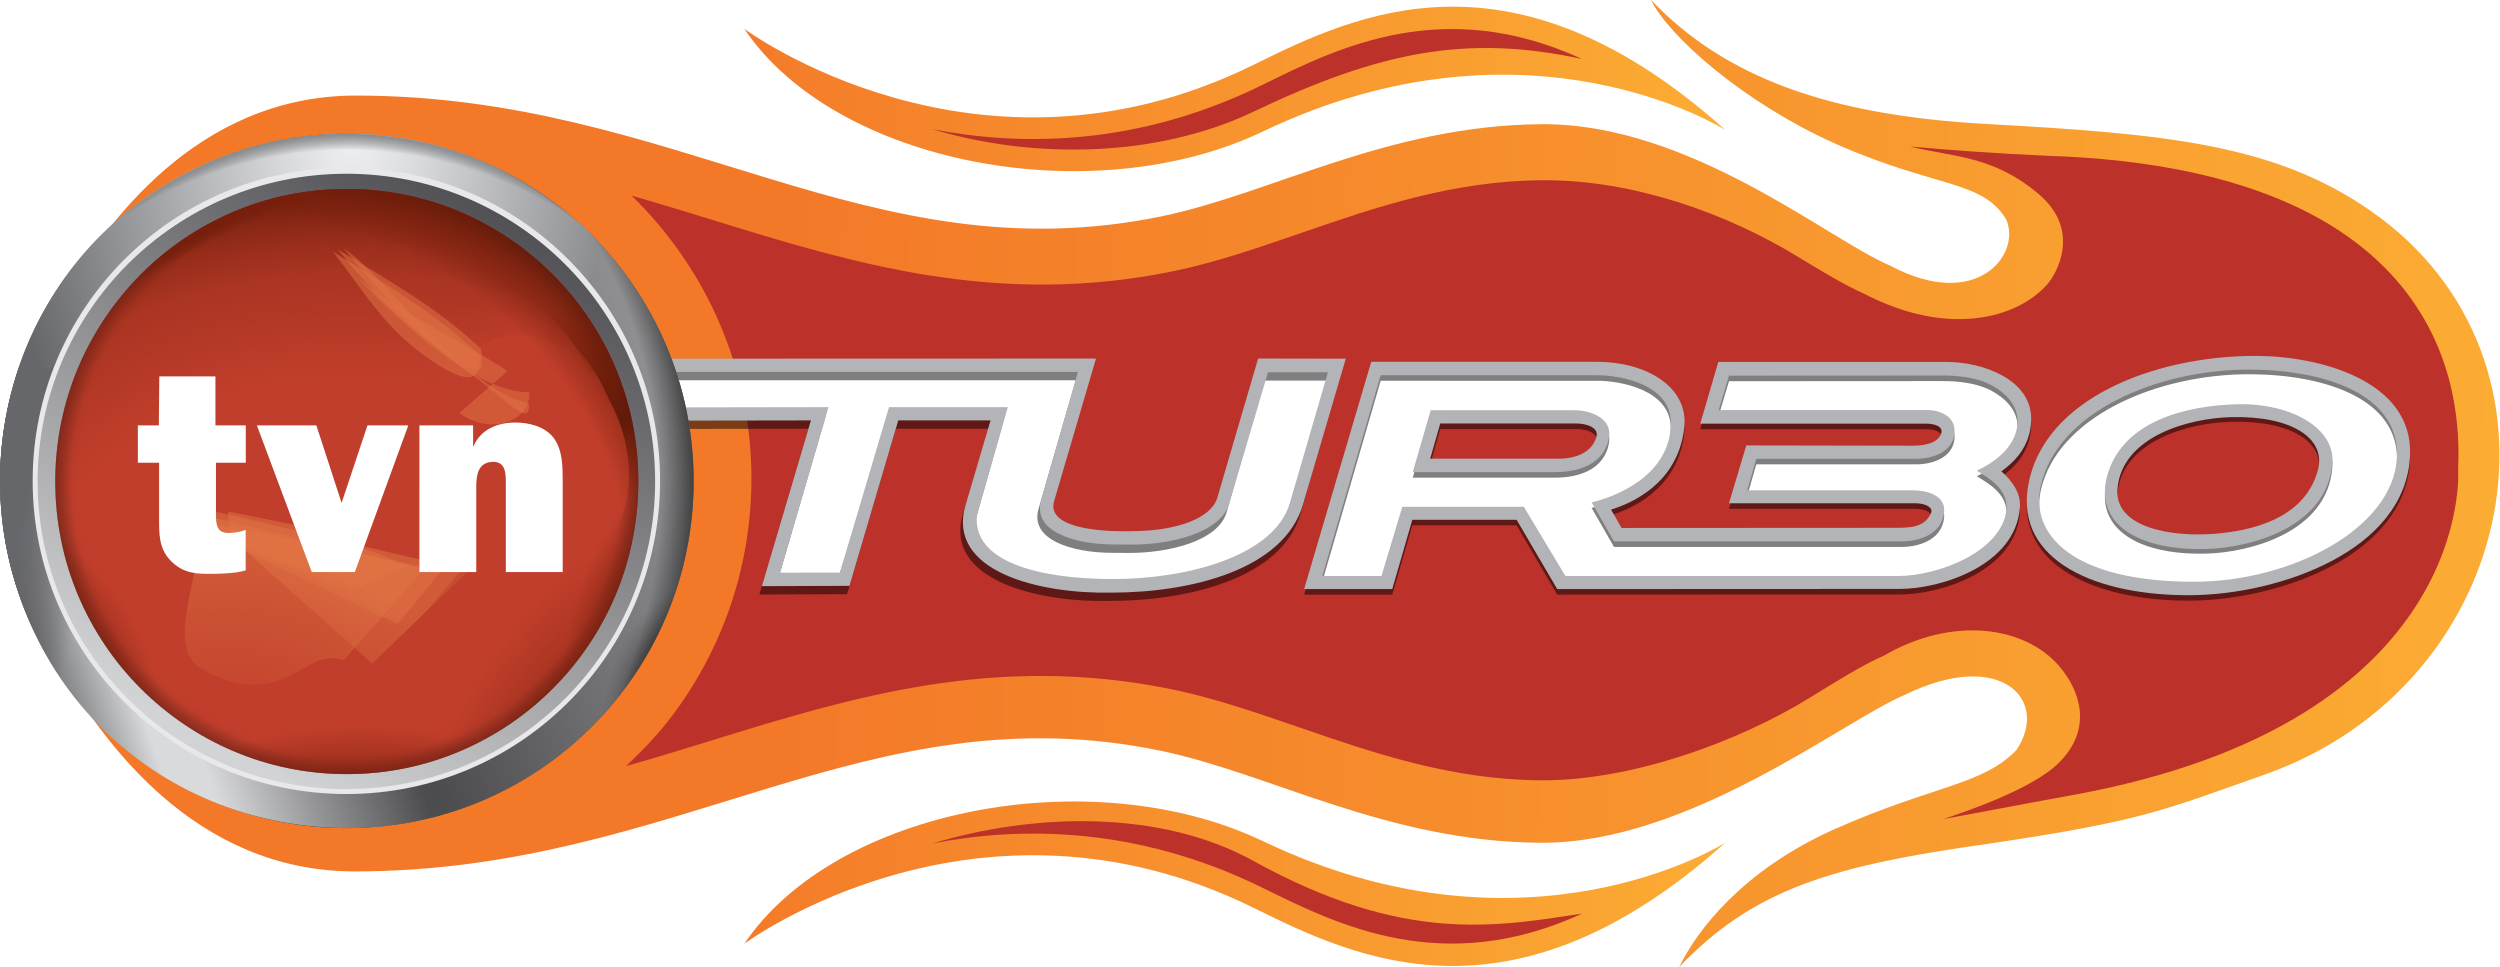
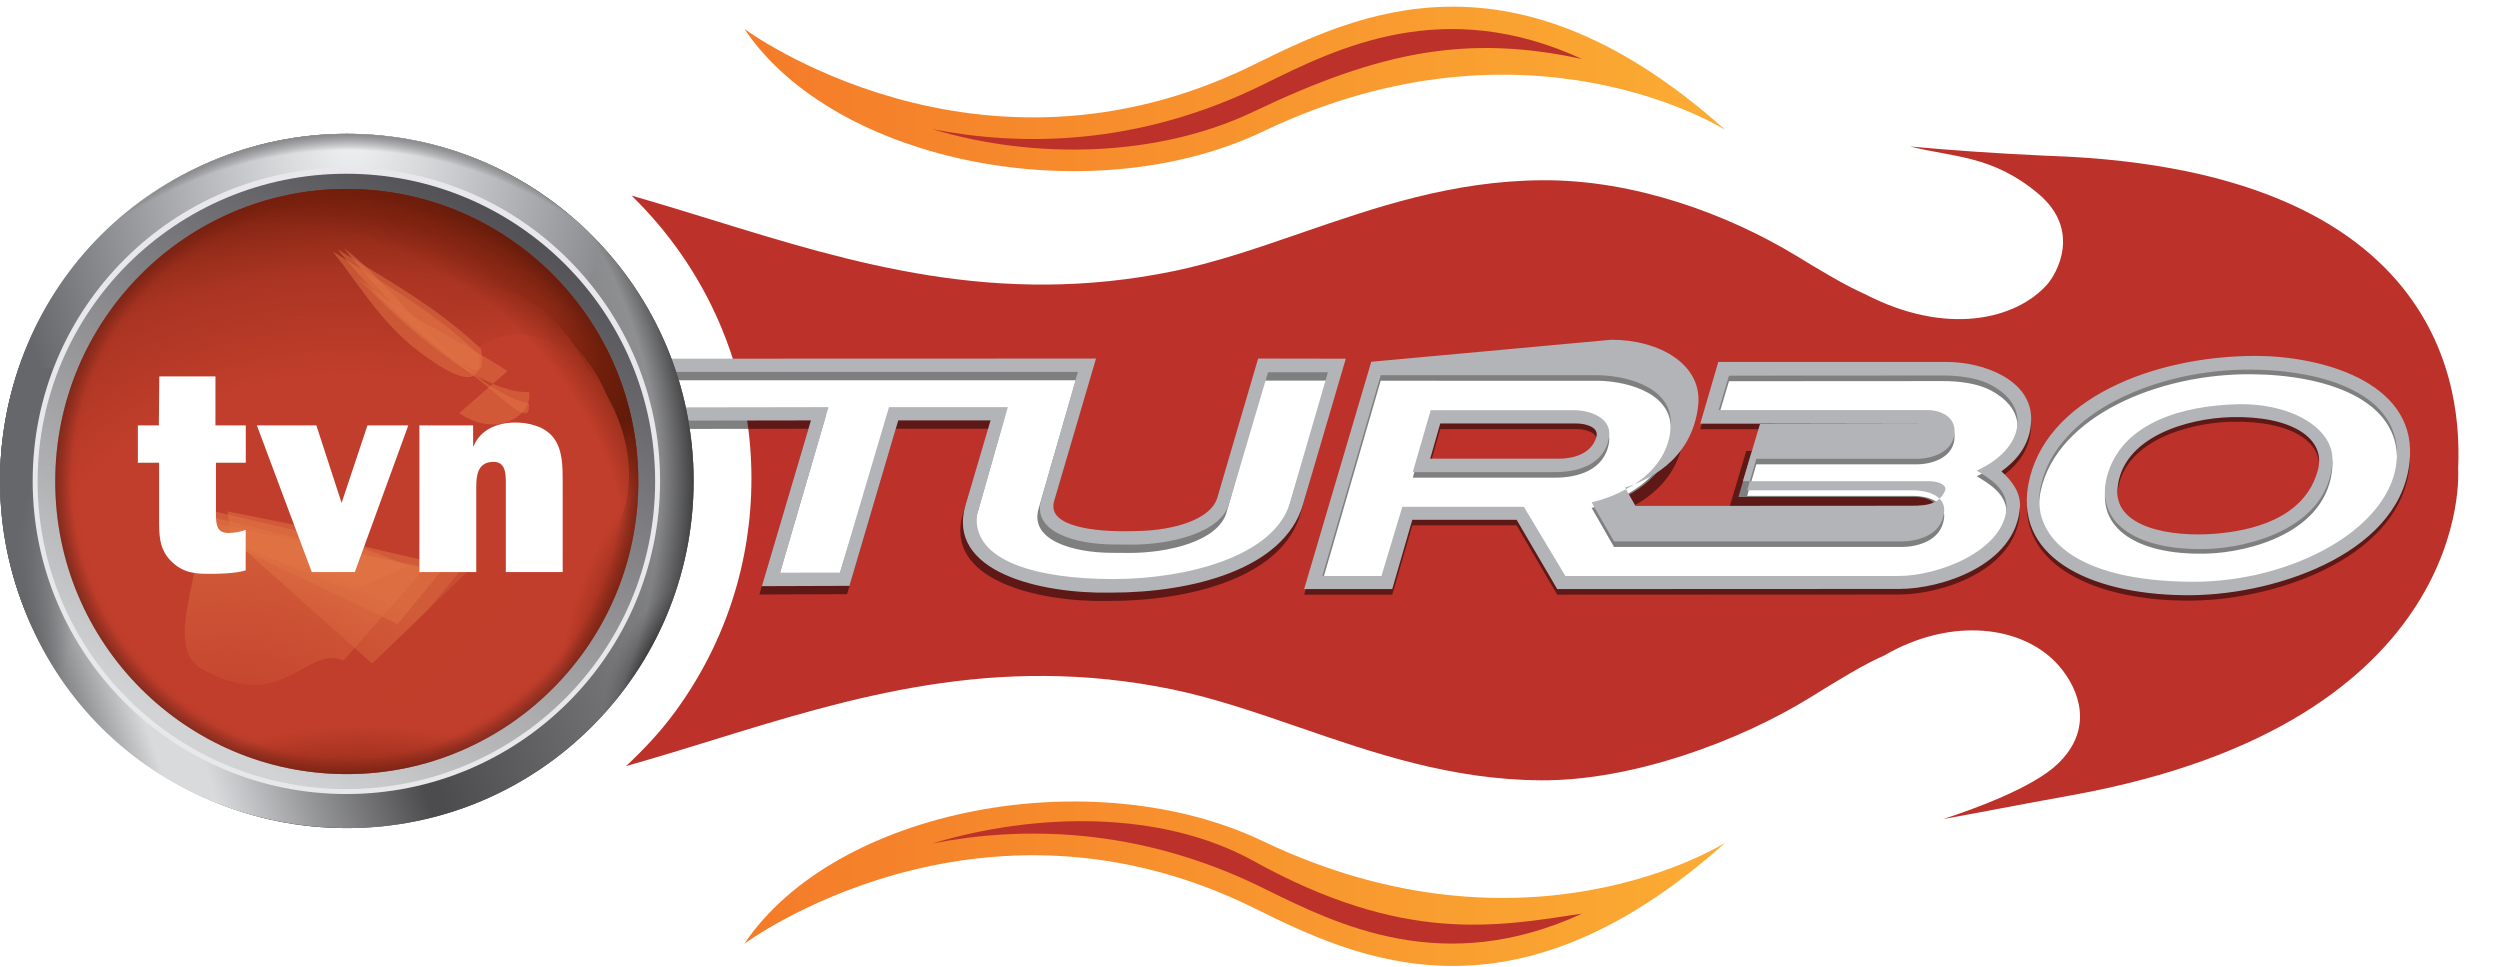
<svg xmlns="http://www.w3.org/2000/svg" xmlns:ns1="http://sodipodi.sourceforge.net/DTD/sodipodi-0.dtd" xmlns:ns2="http://www.inkscape.org/namespaces/inkscape" xmlns:xlink="http://www.w3.org/1999/xlink" version="1.0" width="1062.527" height="411.084" id="svg2" ns1:docname="TVN_Turbo_(2003) fix.svg" xml:space="preserve" ns2:version="1.3.2 (091e20e, 2023-11-25, custom)">
  <ns1:namedview id="namedview1" pagecolor="#ffffff" bordercolor="#000000" borderopacity="0.25" ns2:showpageshadow="2" ns2:pageopacity="0.0" ns2:pagecheckerboard="0" ns2:deskcolor="#d1d1d1" ns2:zoom="0.67380554" ns2:cx="310.92057" ns2:cy="250.07215" ns2:window-width="1440" ns2:window-height="837" ns2:window-x="-8" ns2:window-y="-8" ns2:window-maximized="1" ns2:current-layer="layer2" showgrid="false">
    <ns2:grid id="grid6" units="px" originx="0" originy="0" spacingx="1" spacingy="1" empcolor="#0099e5" empopacity="0.302" color="#0099e5" opacity="0.149" empspacing="5" dotted="false" gridanglex="30" gridanglez="30" visible="false" />
  </ns1:namedview>
  <defs id="defs4">
    <linearGradient id="linearGradient75" ns2:collect="always">
      <stop style="stop-color:#f47b29;stop-opacity:1;" offset="0" id="stop75" />
      <stop style="stop-color:#fbac33;stop-opacity:1;" offset="1" id="stop76" />
    </linearGradient>
    <linearGradient id="linearGradient73" ns2:collect="always">
      <stop style="stop-color:#f37828;stop-opacity:1;" offset="0" id="stop73" />
      <stop style="stop-color:#fbac33;stop-opacity:1;" offset="1" id="stop74" />
    </linearGradient>
    <linearGradient id="linearGradient70" ns2:collect="always">
      <stop style="stop-color:#c03e2b;stop-opacity:1;" offset="0" id="stop70" />
      <stop style="stop-color:#c03e2b;stop-opacity:0;" offset="1" id="stop71" />
    </linearGradient>
    <linearGradient id="linearGradient54" ns2:collect="always">
      <stop style="stop-color:#741f0b;stop-opacity:0;" offset="0.73" id="stop54" />
      <stop style="stop-color:#741f0b;stop-opacity:0.459;" offset="0.81" id="stop56" />
      <stop style="stop-color:#5d1908;stop-opacity:0.647;" offset="0.909" id="stop72" />
      <stop style="stop-color:#330e05;stop-opacity:1;" offset="0.969" id="stop55" />
    </linearGradient>
    <linearGradient id="linearGradient50" ns2:collect="always">
      <stop style="stop-color:#771f0c;stop-opacity:1;" offset="0.648" id="stop49" />
      <stop style="stop-color:#771f0c;stop-opacity:0.251;" offset="0.827" id="stop51" />
      <stop style="stop-color:#771f0c;stop-opacity:0;" offset="1" id="stop50" />
    </linearGradient>
    <linearGradient id="linearGradient46" ns2:collect="always">
      <stop style="stop-color:#771f0c;stop-opacity:0;" offset="0.972" id="stop45" />
      <stop style="stop-color:#771f0c;stop-opacity:1;" offset="1" id="stop46" />
    </linearGradient>
    <linearGradient id="linearGradient43" ns2:collect="always">
      <stop style="stop-color:#771f0c;stop-opacity:1;" offset="0.638" id="stop42" />
      <stop style="stop-color:#771f0c;stop-opacity:0;" offset="1" id="stop43" />
    </linearGradient>
    <linearGradient id="linearGradient40" ns2:collect="always">
      <stop style="stop-color:#771f0c;stop-opacity:0.724" offset="0.791" id="stop40" />
      <stop style="stop-color:#771f0c;stop-opacity:0;" offset="1" id="stop41" />
    </linearGradient>
    <linearGradient id="linearGradient36" ns2:collect="always">
      <stop style="stop-color:#c03e2b;stop-opacity:1;" offset="0.542" id="stop37" />
      <stop style="stop-color:#c03e2b;stop-opacity:0;" offset="1" id="stop38" />
    </linearGradient>
    <linearGradient id="linearGradient15" ns2:collect="always">
      <stop style="stop-color:#75200c;stop-opacity:0;" offset="0" id="stop16" />
      <stop style="stop-color:#531709;stop-opacity:1;" offset="0.335" id="stop18" />
      <stop style="stop-color:#701f0b;stop-opacity:0.969;" offset="0.604" id="stop36" />
      <stop style="stop-color:#75200c;stop-opacity:0;" offset="1" id="stop17" />
    </linearGradient>
    <linearGradient id="linearGradient13" ns2:collect="always">
      <stop style="stop-color:#751e0d;stop-opacity:0;" offset="0.568" id="stop13" />
      <stop style="stop-color:#751e0d;stop-opacity:0.29;" offset="0.797" id="stop47" />
      <stop style="stop-color:#751e0d;stop-opacity:0.498;" offset="0.866" id="stop15" />
      <stop style="stop-color:#751e0d;stop-opacity:0.753;" offset="0.931" id="stop48" />
      <stop style="stop-color:#751e0d;stop-opacity:1;" offset="1" id="stop14" />
    </linearGradient>
    <linearGradient id="linearGradient12" ns2:collect="always">
      <stop style="stop-color:#000000;stop-opacity:0;" offset="0.918" id="stop11" />
      <stop style="stop-color:#000000;stop-opacity:1;" offset="1" id="stop12" />
    </linearGradient>
    <linearGradient id="linearGradient8" ns2:collect="always">
      <stop style="stop-color:#000000;stop-opacity:1;" offset="0.584" id="stop9" />
      <stop style="stop-color:#4c4c4e;stop-opacity:0;" offset="1" id="stop10" />
    </linearGradient>
    <linearGradient id="linearGradient6" ns2:collect="always">
      <stop style="stop-color:#4c4c4e;stop-opacity:0;" offset="0.969" id="stop7" />
      <stop style="stop-color:#7e7e82;stop-opacity:1;" offset="1" id="stop8" />
    </linearGradient>
    <linearGradient id="linearGradient4" ns2:collect="always">
      <stop style="stop-color:#020202;stop-opacity:0.045;" offset="0.892" id="stop4" />
      <stop style="stop-color:#020202;stop-opacity:0.088;" offset="0.911" id="stop6" />
      <stop style="stop-color:#020202;stop-opacity:1" offset="0.983" id="stop5" />
    </linearGradient>
    <linearGradient id="linearGradient34" ns2:collect="always">
      <stop style="stop-color:#504f54;stop-opacity:1;" offset="0" id="stop34" />
      <stop style="stop-color:#d2d3d4;stop-opacity:1;" offset="1" id="stop35" />
    </linearGradient>
    <linearGradient id="linearGradient33" ns2:collect="always">
      <stop style="stop-color:#f2f3f5;stop-opacity:1;" offset="0" id="stop31" />
      <stop style="stop-color:#d9dadc;stop-opacity:1;" offset="0.163" id="stop32" />
      <stop style="stop-color:#66676b;stop-opacity:1;" offset="0.814" id="stop33" />
    </linearGradient>
    <linearGradient id="linearGradient28" ns2:collect="always">
      <stop style="stop-color:#4c4c4e;stop-opacity:1;" offset="0" id="stop28" />
      <stop style="stop-color:#d9dadc;stop-opacity:1;" offset="0.922" id="stop30" />
      <stop style="stop-color:#d9dadc;stop-opacity:1;" offset="1" id="stop29" />
    </linearGradient>
    <linearGradient id="linearGradient25" ns2:collect="always">
      <stop style="stop-color:#66676b;stop-opacity:1" offset="0" id="stop26" />
      <stop style="stop-color:#4c4c4e;stop-opacity:0;" offset="1" id="stop27" />
    </linearGradient>
    <linearGradient id="linearGradient19" ns2:collect="always">
      <stop style="stop-color:#4c4c4e;stop-opacity:1;" offset="0" id="stop19" />
      <stop style="stop-color:#4c4c4e;stop-opacity:1;" offset="0.042" id="stop21" />
      <stop style="stop-color:#929395;stop-opacity:1;" offset="0.186" id="stop25" />
      <stop style="stop-color:#d9dadc;stop-opacity:1;" offset="0.328" id="stop23" />
      <stop style="stop-color:#d9dadc;stop-opacity:1;" offset="0.44" id="stop22" />
      <stop style="stop-color:#d9dadc;stop-opacity:0.498;" offset="0.69" id="stop24" />
      <stop style="stop-color:#d9dadc;stop-opacity:0;" offset="0.971" id="stop20" />
    </linearGradient>
    <linearGradient ns2:collect="always" xlink:href="#linearGradient19" id="linearGradient20" x1="3.934" y1="232.303" x2="154.391" y2="179.937" gradientUnits="userSpaceOnUse" />
    <linearGradient ns2:collect="always" xlink:href="#linearGradient25" id="linearGradient27" x1="46.582" y1="249.205" x2="80.453" y2="258.804" gradientUnits="userSpaceOnUse" />
    <linearGradient ns2:collect="always" xlink:href="#linearGradient28" id="linearGradient29" x1="153.009" y1="173.161" x2="463.008" y2="64.63" gradientUnits="userSpaceOnUse" />
    <radialGradient ns2:collect="always" xlink:href="#linearGradient33" id="radialGradient33" cx="193.893" cy="76.58" fx="193.893" fy="76.58" r="147.384" gradientTransform="matrix(1.252,-0.012,0.019,1.892,-58.764,-54.643)" gradientUnits="userSpaceOnUse" />
    <linearGradient ns2:collect="always" xlink:href="#linearGradient34" id="linearGradient35" x1="261.883" y1="130.188" x2="137.726" y2="357.257" gradientUnits="userSpaceOnUse" />
    <radialGradient ns2:collect="always" xlink:href="#linearGradient4" id="radialGradient5" cx="183.287" cy="240.057" fx="183.287" fy="240.057" r="123.916" gradientTransform="matrix(1.036,-0.006,0.006,1.045,-8.02,-9.811)" gradientUnits="userSpaceOnUse" />
    <radialGradient ns2:collect="always" xlink:href="#linearGradient6" id="radialGradient8" cx="180.772" cy="285.484" fx="180.772" fy="285.484" r="147.384" gradientTransform="matrix(1.46,0.002,-0.003,1.817,-79.837,-160.356)" gradientUnits="userSpaceOnUse" />
    <radialGradient ns2:collect="always" xlink:href="#linearGradient8" id="radialGradient10" cx="386.403" cy="385.482" fx="386.403" fy="385.482" r="147.384" gradientTransform="matrix(0.253,0.048,-0.07,0.369,259.204,176.424)" gradientUnits="userSpaceOnUse" />
    <radialGradient ns2:collect="always" xlink:href="#linearGradient12" id="radialGradient11" gradientUnits="userSpaceOnUse" gradientTransform="matrix(1.467,-0.125,0.131,1.535,-177.301,28.294)" cx="186.898" cy="155.017" fx="186.898" fy="155.017" r="147.384" />
    <radialGradient ns2:collect="always" xlink:href="#linearGradient13" id="radialGradient14" cx="196.18" cy="286.845" fx="196.18" fy="286.845" r="123.916" gradientTransform="matrix(1.928,0.015,-0.011,1.488,-190.55,-130.806)" gradientUnits="userSpaceOnUse" />
    <linearGradient ns2:collect="always" xlink:href="#linearGradient15" id="linearGradient17" x1="308.28" y1="243.715" x2="267.834" y2="167.02" gradientUnits="userSpaceOnUse" />
    <filter ns2:collect="always" style="color-interpolation-filters:sRGB" id="filter17" x="-0.075" y="-0.052" width="1.15" height="1.105">
      <feGaussianBlur ns2:collect="always" stdDeviation="1.878" id="feGaussianBlur17" />
    </filter>
    <linearGradient ns2:collect="always" xlink:href="#linearGradient36" id="linearGradient38" x1="169.014" y1="347.146" x2="170.605" y2="263.848" gradientUnits="userSpaceOnUse" />
    <linearGradient ns2:collect="always" xlink:href="#linearGradient36" id="linearGradient39" gradientUnits="userSpaceOnUse" x1="169.014" y1="347.146" x2="170.605" y2="263.848" />
    <radialGradient ns2:collect="always" xlink:href="#linearGradient40" id="radialGradient41" cx="365.215" cy="405.796" fx="365.215" fy="405.796" r="123.916" gradientTransform="matrix(0.788,-0.012,0.016,1.04,76.231,-76.049)" gradientUnits="userSpaceOnUse" />
    <radialGradient ns2:collect="always" xlink:href="#linearGradient50" id="radialGradient42" gradientUnits="userSpaceOnUse" gradientTransform="matrix(0.754,0.229,-0.451,1.489,296.613,-381.263)" cx="297.377" cy="506.082" fx="297.377" fy="506.082" r="123.916" />
    <radialGradient ns2:collect="always" xlink:href="#linearGradient43" id="radialGradient43" gradientUnits="userSpaceOnUse" gradientTransform="matrix(1.165,0.008,-0.006,0.807,-19.531,31.62)" cx="183.538" cy="509.528" fx="183.538" fy="509.528" r="123.916" />
    <radialGradient ns2:collect="always" xlink:href="#linearGradient43" id="radialGradient44" gradientUnits="userSpaceOnUse" gradientTransform="matrix(0.608,0.655,-0.591,0.549,247.888,110.445)" cx="4.393" cy="420.12" fx="4.393" fy="420.12" r="123.916" />
    <radialGradient ns2:collect="always" xlink:href="#linearGradient46" id="radialGradient45" gradientUnits="userSpaceOnUse" gradientTransform="matrix(0.635,1.296,-2.083,1.02,509.067,10.135)" cx="83.24" cy="166.907" fx="83.24" fy="166.907" r="123.916" />
    <filter ns2:collect="always" style="color-interpolation-filters:sRGB" id="filter51" x="-0.519" y="-0.515" width="2.039" height="2.03">
      <feGaussianBlur ns2:collect="always" stdDeviation="7.722" id="feGaussianBlur51" />
    </filter>
    <radialGradient ns2:collect="always" xlink:href="#linearGradient54" id="radialGradient55" cx="180.512" cy="253.222" fx="180.512" fy="253.222" r="123.916" gradientTransform="matrix(1.151,1.012,-0.831,0.945,177.533,-166.295)" gradientUnits="userSpaceOnUse" />
    <filter ns2:collect="always" style="color-interpolation-filters:sRGB" id="filter56" x="-0.336" y="-0.757" width="1.672" height="2.514">
      <feGaussianBlur ns2:collect="always" stdDeviation="11.733" id="feGaussianBlur56" />
    </filter>
    <filter ns2:collect="always" style="color-interpolation-filters:sRGB" id="filter60" x="-0.115" y="-0.273" width="1.231" height="1.545">
      <feGaussianBlur ns2:collect="always" stdDeviation="2.693" id="feGaussianBlur60" />
    </filter>
    <filter ns2:collect="always" style="color-interpolation-filters:sRGB" id="filter67" x="-0.167" y="-0.176" width="1.335" height="1.353">
      <feGaussianBlur ns2:collect="always" stdDeviation="5.707" id="feGaussianBlur67" />
    </filter>
    <radialGradient ns2:collect="always" xlink:href="#linearGradient70" id="radialGradient72" cx="142.378" cy="358.563" fx="142.378" fy="358.563" r="69.023" gradientTransform="matrix(1.546,0.063,-0.047,1.14,-68.948,-67.473)" gradientUnits="userSpaceOnUse" />
    <linearGradient ns2:collect="always" xlink:href="#linearGradient73" id="linearGradient74" x1="1289.728" y1="367.632" x2="1477.248" y2="369.755" gradientUnits="userSpaceOnUse" />
    <linearGradient ns2:collect="always" xlink:href="#linearGradient75" id="linearGradient76" x1="1288.586" y1="370.059" x2="1394.041" y2="370.059" gradientUnits="userSpaceOnUse" />
  </defs>
  <g ns2:groupmode="layer" id="layer2" ns2:label="Layer 1" style="display:inline" transform="translate(-35.898,-35.403)">
    <g id="g73" style="display:inline" transform="matrix(3.954,0,0,3.954,-4742.83,-1221.122)">
-       <path style="display:inline;fill:url(#linearGradient74);fill-opacity:1;fill-rule:nonzero;stroke:none" d="m 1463.371,340.426 c -10.32,-7.163 -22.046,-8.254 -41.268,-9.314 -16.846,-0.933 -28.087,-4.951 -36.062,-13.338 1.86,3.866 9.932,11.041 19.852,15.471 10.732,4.757 15.756,3.86 18.331,8.126 1.654,3.769 -3.157,9.92 -12.447,4.981 -6.672,-2.818 -21.561,-15.319 -37.462,-15.216 -16.483,0.109 -28.996,7.429 -40.843,9.896 -31.584,6.52 -52.048,-12.974 -86.638,-12.974 -17.452,0 -27.003,14.435 -30.742,20.3 3.448,-3.418 6.678,-6.308 10.259,-8.52 5.811,-4.024 12.865,-6.387 20.482,-6.387 19.943,0 36.147,16.168 36.147,36.105 0,7.92 -2.557,15.234 -6.878,21.185 l -0.151,0.224 c -6.575,8.914 -17.149,14.701 -29.081,14.701 -5.145,0 -10.041,-1.085 -14.471,-3.03 -6.345,-2.2 -11.144,-6.217 -16.453,-11.477 3.739,5.86 13.295,20.294 30.742,20.294 34.59,0 55.054,-19.495 86.638,-12.974 11.847,2.466 24.361,9.787 40.843,9.896 15.901,0.103 32.481,-13.077 39.147,-15.895 10.405,-5.096 15.628,0.612 11.992,5.945 -3.678,3.781 -8.823,3.745 -19.555,8.496 -9.92,4.43 -14.816,10.95 -16.677,14.816 7.981,-8.387 16.459,-10.908 33.166,-13.247 16.519,-2.46 18.489,-3.454 29.808,-7.46 27.487,-9.738 34.317,-44.643 11.32,-60.605 z" id="path75" />
      <path id="path72" style="display:inline;fill:url(#linearGradient76);fill-opacity:1;fill-rule:nonzero;stroke:none" d="m 1394.04,408.359 c 0,0 -21.143,13.483 -49.709,-0.158 -18.276,-8.726 -45.916,-3.575 -55.745,11.029 0,0 25.009,-18.549 54.769,-3.848 11.108,5.49 27.784,13.465 50.685,-7.023 z m 6e-4,-76.599 c 0,0 -21.143,-13.483 -49.709,0.158 -18.276,8.726 -45.916,3.575 -55.745,-11.029 0,0 25.009,18.549 54.769,3.848 11.108,-5.49 27.784,-13.465 50.685,7.023 z" />
      <path id="path73" style="display:inline;fill:#bc312a;fill-opacity:1;fill-rule:nonzero;stroke:none" d="m 1428.628,334.531 c -5.187,-0.236 -10.314,-0.588 -14.738,-1 4.678,1.176 8.854,0.933 13.792,5.084 4.678,3.933 1.951,8.611 0.945,9.75 -3.315,3.727 -10.768,5.617 -19.622,1.018 -2.115,-0.933 -4.545,-2.406 -7.345,-4.103 -7.332,-4.454 -17.373,-8.187 -27.3,-8.12 -9.671,0.061 -17.961,2.921 -25.985,5.69 -4.66,1.606 -9.066,3.127 -13.604,4.072 -19.058,3.933 -34.584,-0.861 -49.594,-5.49 -2.872,-0.885 -5.763,-1.776 -8.714,-2.624 7.938,7.72 12.889,18.489 12.889,30.402 0,9.017 -2.8,17.634 -8.09,24.93 l -0.188,0.255 c -1.545,2.103 -3.327,3.981 -5.205,5.739 3.103,-0.879 6.151,-1.812 9.162,-2.745 15.01,-4.636 30.536,-9.423 49.582,-5.496 4.557,0.951 8.956,2.472 13.623,4.078 8.017,2.763 16.313,5.63 25.979,5.69 9.835,0.061 21.319,-4.199 28.918,-8.89 3.236,-2 5.805,-3.581 7.993,-4.533 7.205,-4.187 14.986,-3.248 18.786,1.139 2.163,2.503 3.805,6.757 -0.182,10.55 -2.66,2.527 -8.884,4.793 -12.265,5.896 4.405,-0.788 7.587,-1.436 13.762,-2.551 43.528,-7.86 41.577,-35.02 41.577,-35.02 0.158,-5.115 1.333,-32.232 -44.176,-33.723 z m -84.228,78.737 v 0 c -13.647,-6.745 -26.276,-6.636 -35.602,-4.818 11.023,-3.315 24.561,-3.63 34.517,1.879 16.143,8.932 26.045,7.066 35.323,5.66 -14.871,6.836 -26.16,1.273 -34.238,-2.721 z m 6e-4,-86.417 v 0 c -13.647,6.745 -26.276,6.636 -35.602,4.818 11.023,3.315 24.245,3.024 34.517,-1.879 13.713,-6.551 23.058,-8.308 35.323,-5.66 -14.871,-6.836 -26.16,-1.273 -34.238,2.721 z" />
    </g>
    <g id="g11">
      <path id="path80" style="display:inline;fill:#ffffff;fill-opacity:1;fill-rule:nonzero;stroke:none;stroke-width:8.001;stroke-dasharray:none" d="m 881.322,235.746 c 7.79,-4.709 12.124,-9.719 14.052,-16.357 1.678,-5.736 0.576,-11.623 -3.281,-16.056 -5.861,-6.763 -16.733,-10.896 -29.908,-10.896 h -93.557 l -6.012,20.49 h 91.954 c 6.588,0 10.22,3.382 8.968,7.64 -1.202,4.133 -6.187,7.089 -12.575,7.089 h -70.662 l -5.561,18.987 h 75.096 c 6.939,0 10.571,3.382 9.318,7.665 -1.403,4.709 -7.239,8.241 -13.651,8.241 H 722.918 l -6.788,-11.948 c 16.557,-4.859 27.152,-14.278 31.085,-27.679 5.285,-17.985 -8.291,-30.484 -34.642,-30.484 h -92.004 l -26.602,90.576 h 31.311 l 8.617,-29.307 h 47.868 l 17.208,29.307 h 13 v 0.025 h 126.643 c 27.052,0 47.092,-11.347 51.676,-26.977 2.48,-8.391 -0.426,-14.854 -8.968,-20.314 M 697.744,233.216 h -57.837 l 5.961,-20.314 h 57.687 c 9.944,0 14.528,3.832 12.85,9.569 -1.854,6.337 -9.043,10.746 -18.661,10.746 z m 328.184,37.575 c -16.733,9.143 -38.675,14.729 -61.269,14.729 -22.794,0 -41.431,-5.586 -52.778,-14.729 -10.545,-8.391 -13.927,-19.889 -9.994,-33.29 3.908,-13.251 13.977,-24.598 29.658,-33.139 16.983,-9.293 38.675,-14.729 61.269,-14.729 22.418,0 40.954,5.436 52.452,14.729 10.645,8.542 14.077,19.889 10.194,33.139 -3.958,13.401 -14.077,24.898 -29.532,33.29 m -39.076,-60.843 c -27.403,0 -48.169,11.347 -52.928,27.554 -4.86,16.507 8.942,27.704 36.696,27.704 27.403,0 47.793,-11.197 52.628,-27.704 4.709,-16.056 -9.343,-27.554 -36.396,-27.554 z m -414.226,-18.831 -16.707,56.86 c -2.881,9.869 -17.885,16.056 -42.082,16.056 -24.197,0 -35.369,-6.187 -32.488,-16.056 L 498.056,191.118 H 319.967 l 3.532,20.465 h 60.476 l -20.59,70.111 h 31.311 l 20.59,-70.111 h 45.449 L 449.212,250.784 c -5.736,19.588 15.906,33.716 58.789,33.716 42.708,0 72.666,-14.127 78.403,-33.716 l 17.534,-59.666 z" />
      <path id="path9" style="display:inline;opacity:0.5;fill:#000000;fill-opacity:1;fill-rule:evenodd;stroke-width:0;stroke-miterlimit:1.5;paint-order:stroke fill markers" d="m 306.431,197.029 2.099,15.085 78.381,-0.131 -20.522,70.35 25.439,-0.038 21.907,-70.311 h 49.323 l -12.987,45.912 c -2.048,19.721 26.089,27.136 57.718,27.154 31.762,0.018 68.666,-9.882 75.427,-32.401 l 16.66,-55.488 -26.891,-1e-5 -15.741,55.882 c -3.553,12.612 -25.39,17.469 -41.781,17.363 l -7.41,-0.048 c -16.192,-0.104 -34.829,-5.384 -30.696,-18.89 l 15.741,-54.439 z m -0.525,-5.641 -6.428,26.367 80.051,-0.131 -20.878,70.442 37.243,-0.131 20.726,-70.311 39.485,1e-5 -10.888,35.943 c -8.592,28.362 31.782,37.813 61.654,37.255 34.516,0.036 74.167,-9.803 81.862,-37.386 l 17.309,-62.047 -36.205,-0.066 -17.671,59.233 c -2.634,8.83 -17.568,13.824 -34.387,14.104 l -3.431,0.057 c -13.905,0.231 -34.836,-1.932 -31.483,-12.724 l 17.539,-60.665 z m 316.801,5.846 -24.799,85.323 h 25.121 l 8.855,-29.909 h 51.684 l 17.643,29.909 h 141.6 c 16.766,0 43.844,-10.392 45.804,-27.99 0.997,-8.956 -7.714,-13.796 -12.582,-16.769 7.125,-3.247 16.708,-9.876 17.327,-20.12 0.483,-7.988 -5.708,-13.363 -11.192,-16.269 -8.194,-4.342 -19.478,-4.043 -21.585,-4.041 l -89.847,0.054 -4.367,14.626 89.239,-1e-5 c 2.814,0 12.164,1.637 10.888,10.494 -1.047,7.268 -9.082,10.221 -16.266,10.221 l -67.885,1e-5 -3.87,13.391 h 70.836 c 5.897,0.091 13.578,2.282 12.855,9.248 -1.078,10.391 -12.261,12.392 -17.709,12.462 l -122.586,10e-6 -9.51,-16.594 c 8.94,-2.026 33.565,-10.851 33.654,-33.72 0.065,-16.66 -21.84,-20.314 -31.188,-20.314 z m -4.012,-5.713 -28.527,96.611 h 37.451 l 8.527,-29.449 44.338,1e-5 17.25,29.449 145.576,-0.066 c 17.296,-0.008 49.215,-9.863 51.076,-34.631 0.467,-6.218 -3.273,-11.196 -7.856,-15.325 4.843,-3.615 12.523,-10.16 12.642,-22.192 0.166,-16.679 -20.203,-24.333 -36.027,-24.333 h -96.952 l -7.658,26.236 h 95.96 c 3.623,0 7.148,1.158 6.513,3.82 -0.839,3.515 -5.094,5.573 -12.431,5.559 l -70.496,-0.131 -7.346,24.596 h 79.231 c 4.386,0 7.579,1.864 6.69,4.001 -2.841,6.827 -9.896,6.424 -17.184,6.428 l -114.387,0.066 -4.46,-7.805 c 8.064,-2.511 28.39,-10.708 31.098,-34.759 2.003,-17.798 -16.779,-28.052 -36.882,-28.056 z m 29.323,26.234 -4.263,14.954 h 54.898 c 5.701,0 13.71,-1.952 15.741,-9.314 1.127,-4.085 -4.527,-5.641 -8.461,-5.641 z m -4.067,-5.641 -7.608,26.301 h 60.604 c 9.59,0 21.026,-3.198 22.825,-15.02 1.241,-8.155 -8.378,-11.281 -14.692,-11.281 z m 253.96,31.47 c 6.551,-36.806 53.705,-55.008 96.809,-54.95 26.97,0.036 67.079,10.528 65.458,42.633 -2.034,40.284 -55.563,58.947 -92.467,59.401 -40.373,0.496 -75.549,-14.78 -69.8,-47.084 z m 5.346,0.281 c 7.033,-31.555 49.861,-49.635 89.188,-49.405 31.75,0.185 63.494,10.594 62.169,37.44 -1.468,29.742 -44.467,52.842 -86.686,52.724 -51.22,-0.143 -69.302,-19.979 -64.671,-40.759 z m 28.737,-6.008 c 7.042,-21.105 31.839,-28.069 54.705,-28.674 22.843,-0.604 41.46,10.173 40.498,24.579 -1.876,28.107 -35.613,36.465 -53.502,36.934 -31.094,0.815 -48.623,-12.095 -41.701,-32.839 z m 3.853,7.28 c 1.841,-22.131 29.937,-30.021 48.324,-30.476 26.1,-0.646 40.376,9.228 36.87,22.441 -5.658,21.327 -29.458,25.953 -43.667,27.113 -18.832,1.536 -42.894,-2.65 -41.527,-19.077 z" ns1:nodetypes="ccccccccssccsssccccccccccscsccssscccccccccsscsssccssscccscccssccccccccscssccsssccsssccsscccssscccssscssssssssssssssssssss" />
-       <path id="path8" style="display:inline;opacity:1;fill:#b2b4b7;fill-opacity:1;fill-rule:evenodd;stroke-width:0;stroke-miterlimit:1.5;paint-order:stroke fill markers" d="m 306.431,193.487 2.099,15.085 79.494,-0.131 -20.586,70.35 25.439,-0.038 20.857,-70.311 h 50.503 l -13.118,45.912 c -2.048,19.721 26.089,27.136 57.718,27.154 31.762,0.018 68.731,-9.824 75.296,-32.401 l 16.135,-55.488 -25.448,-1e-5 -16.528,55.882 c -3.716,12.565 -25.39,17.469 -41.781,17.363 l -7.41,-0.048 C 492.909,266.711 474.512,261.503 478.406,247.926 l 15.61,-54.439 z m -0.525,-5.641 -6.428,26.367 81.068,-0.131 -20.857,70.442 37.255,-0.131 20.726,-70.311 39.222,1e-5 -10.625,35.943 c -8.401,28.419 31.782,37.813 61.654,37.255 34.516,0.036 73.659,-9.911 81.73,-37.386 l 18.227,-62.047 -37.255,-0.066 -17.408,59.233 c -2.598,8.841 -17.568,13.824 -34.387,14.104 l -3.431,0.057 c -13.905,0.231 -34.665,-1.88 -31.483,-12.724 l 17.802,-60.665 z m 316.801,7.027 -24.799,85.323 h 25.121 l 8.855,-29.384 h 51.684 l 17.643,29.384 h 141.6 c 16.766,0 43.844,-10.392 45.804,-27.99 0.997,-8.956 -7.714,-13.796 -12.582,-16.769 7.125,-3.247 16.708,-9.876 17.327,-20.12 0.483,-7.988 -5.708,-13.363 -11.192,-16.269 -8.194,-4.342 -19.478,-4.043 -21.585,-4.041 l -89.847,0.054 -4.367,14.626 89.239,-10e-6 c 2.814,0 12.164,1.637 10.888,10.494 -1.047,7.268 -9.082,10.221 -16.266,10.221 l -67.885,1e-5 -3.87,13.391 h 70.836 c 5.897,0.091 13.578,2.282 12.855,9.248 -1.078,10.391 -12.261,12.392 -17.709,12.462 l -122.586,10e-6 -9.51,-16.594 c 8.94,-2.026 33.565,-10.851 33.654,-33.72 0.065,-16.66 -21.84,-20.314 -31.188,-20.314 z m -4.012,-5.713 -28.527,96.611 h 37.451 l 8.527,-29.449 44.338,1e-5 17.25,29.449 145.576,-0.066 c 17.296,-0.008 49.215,-9.863 51.076,-34.631 0.467,-6.218 -3.273,-11.196 -7.856,-15.325 4.843,-3.615 12.523,-10.16 12.642,-22.192 0.166,-16.679 -20.203,-24.333 -36.027,-24.333 h -96.952 l -7.658,26.236 h 95.96 c 3.623,0 7.148,1.158 6.513,3.82 -0.839,3.515 -5.094,5.573 -12.431,5.559 l -70.496,-0.131 -7.346,24.596 h 79.231 c 4.386,0 7.579,1.864 6.69,4.001 -2.841,6.827 -9.896,6.424 -17.184,6.428 l -114.387,0.066 -4.46,-7.805 c 8.064,-2.511 28.39,-10.708 31.098,-34.759 2.003,-17.798 -16.779,-28.052 -36.882,-28.056 z m 29.323,26.234 -4.263,14.954 h 54.898 c 5.701,0 13.71,-1.952 15.741,-9.314 1.127,-4.085 -4.527,-5.641 -8.461,-5.641 z m -4.067,-5.641 -7.608,26.301 h 60.604 c 9.59,0 21.026,-3.198 22.825,-15.02 1.241,-8.155 -8.378,-11.281 -14.692,-11.281 z m 253.96,31.863 c 6.551,-36.806 53.705,-55.008 96.809,-54.95 26.97,0.036 67.079,10.528 65.458,42.633 -2.034,40.284 -55.563,58.608 -92.467,59.062 -40.373,0.496 -75.549,-14.441 -69.8,-46.744 z m 5.346,0.281 c 7.033,-31.555 49.861,-49.635 89.188,-49.405 31.75,0.185 63.494,10.594 62.169,37.44 -1.468,29.742 -44.467,52.842 -86.686,52.724 -51.22,-0.143 -69.302,-19.979 -64.671,-40.759 z m 28.737,-6.008 c 7.042,-21.105 31.839,-28.069 54.705,-28.674 22.843,-0.604 41.46,10.173 40.498,24.579 -1.876,28.107 -35.613,36.465 -53.502,36.934 -31.094,0.815 -48.623,-12.095 -41.701,-32.839 z m 3.853,7.28 c 1.841,-22.131 29.937,-30.021 48.324,-30.476 26.1,-0.646 40.376,9.228 36.87,22.441 -5.658,21.327 -29.458,25.953 -43.667,27.113 -18.832,1.536 -42.894,-2.65 -41.527,-19.077 z" ns1:nodetypes="ccccccccssccsssscccccccccscsccssssccccccccsscsssccssscccscccssccccccccscssccsssccsssccsscccssscccssscssssssssssssssssssss" />
+       <path id="path8" style="display:inline;opacity:1;fill:#b2b4b7;fill-opacity:1;fill-rule:evenodd;stroke-width:0;stroke-miterlimit:1.5;paint-order:stroke fill markers" d="m 306.431,193.487 2.099,15.085 79.494,-0.131 -20.586,70.35 25.439,-0.038 20.857,-70.311 h 50.503 l -13.118,45.912 c -2.048,19.721 26.089,27.136 57.718,27.154 31.762,0.018 68.731,-9.824 75.296,-32.401 l 16.135,-55.488 -25.448,-1e-5 -16.528,55.882 c -3.716,12.565 -25.39,17.469 -41.781,17.363 l -7.41,-0.048 C 492.909,266.711 474.512,261.503 478.406,247.926 l 15.61,-54.439 z m -0.525,-5.641 -6.428,26.367 81.068,-0.131 -20.857,70.442 37.255,-0.131 20.726,-70.311 39.222,1e-5 -10.625,35.943 c -8.401,28.419 31.782,37.813 61.654,37.255 34.516,0.036 73.659,-9.911 81.73,-37.386 l 18.227,-62.047 -37.255,-0.066 -17.408,59.233 c -2.598,8.841 -17.568,13.824 -34.387,14.104 l -3.431,0.057 c -13.905,0.231 -34.665,-1.88 -31.483,-12.724 l 17.802,-60.665 z m 316.801,7.027 -24.799,85.323 h 25.121 l 8.855,-29.384 h 51.684 l 17.643,29.384 h 141.6 c 16.766,0 43.844,-10.392 45.804,-27.99 0.997,-8.956 -7.714,-13.796 -12.582,-16.769 7.125,-3.247 16.708,-9.876 17.327,-20.12 0.483,-7.988 -5.708,-13.363 -11.192,-16.269 -8.194,-4.342 -19.478,-4.043 -21.585,-4.041 l -89.847,0.054 -4.367,14.626 89.239,-10e-6 c 2.814,0 12.164,1.637 10.888,10.494 -1.047,7.268 -9.082,10.221 -16.266,10.221 l -67.885,1e-5 -3.87,13.391 h 70.836 c 5.897,0.091 13.578,2.282 12.855,9.248 -1.078,10.391 -12.261,12.392 -17.709,12.462 l -122.586,10e-6 -9.51,-16.594 c 8.94,-2.026 33.565,-10.851 33.654,-33.72 0.065,-16.66 -21.84,-20.314 -31.188,-20.314 z m -4.012,-5.713 -28.527,96.611 h 37.451 l 8.527,-29.449 44.338,1e-5 17.25,29.449 145.576,-0.066 c 17.296,-0.008 49.215,-9.863 51.076,-34.631 0.467,-6.218 -3.273,-11.196 -7.856,-15.325 4.843,-3.615 12.523,-10.16 12.642,-22.192 0.166,-16.679 -20.203,-24.333 -36.027,-24.333 h -96.952 l -7.658,26.236 h 95.96 l -70.496,-0.131 -7.346,24.596 h 79.231 c 4.386,0 7.579,1.864 6.69,4.001 -2.841,6.827 -9.896,6.424 -17.184,6.428 l -114.387,0.066 -4.46,-7.805 c 8.064,-2.511 28.39,-10.708 31.098,-34.759 2.003,-17.798 -16.779,-28.052 -36.882,-28.056 z m 29.323,26.234 -4.263,14.954 h 54.898 c 5.701,0 13.71,-1.952 15.741,-9.314 1.127,-4.085 -4.527,-5.641 -8.461,-5.641 z m -4.067,-5.641 -7.608,26.301 h 60.604 c 9.59,0 21.026,-3.198 22.825,-15.02 1.241,-8.155 -8.378,-11.281 -14.692,-11.281 z m 253.96,31.863 c 6.551,-36.806 53.705,-55.008 96.809,-54.95 26.97,0.036 67.079,10.528 65.458,42.633 -2.034,40.284 -55.563,58.608 -92.467,59.062 -40.373,0.496 -75.549,-14.441 -69.8,-46.744 z m 5.346,0.281 c 7.033,-31.555 49.861,-49.635 89.188,-49.405 31.75,0.185 63.494,10.594 62.169,37.44 -1.468,29.742 -44.467,52.842 -86.686,52.724 -51.22,-0.143 -69.302,-19.979 -64.671,-40.759 z m 28.737,-6.008 c 7.042,-21.105 31.839,-28.069 54.705,-28.674 22.843,-0.604 41.46,10.173 40.498,24.579 -1.876,28.107 -35.613,36.465 -53.502,36.934 -31.094,0.815 -48.623,-12.095 -41.701,-32.839 z m 3.853,7.28 c 1.841,-22.131 29.937,-30.021 48.324,-30.476 26.1,-0.646 40.376,9.228 36.87,22.441 -5.658,21.327 -29.458,25.953 -43.667,27.113 -18.832,1.536 -42.894,-2.65 -41.527,-19.077 z" ns1:nodetypes="ccccccccssccsssscccccccccscsccssssccccccccsscsssccssscccscccssccccccccscssccsssccsssccsscccssscccssscssssssssssssssssssss" />
    </g>
    <g id="g40">
      <ellipse style="display:inline;opacity:1;fill:#4c4c4e;fill-opacity:1;fill-rule:evenodd;stroke-width:9.843;stroke-miterlimit:1.5;paint-order:fill markers stroke" id="path1" cx="183.31" cy="239.815" rx="147.384" ry="147.538" />
      <ellipse style="display:inline;fill:url(#linearGradient29);fill-opacity:1;fill-rule:evenodd;stroke-width:9.843;stroke-miterlimit:1.5;paint-order:fill markers stroke" id="path1-8" cx="183.31" cy="239.815" rx="147.384" ry="147.538" />
      <path id="ellipse30" style="display:inline;fill:url(#radialGradient33);fill-rule:evenodd;stroke-width:9.843;stroke-miterlimit:1.5;paint-order:fill markers stroke" d="m 281.013,184.168 -17.584,55.646 H 35.926 C 36.119,156.552 101.924,92.562 183.31,92.277 c 32.435,-0.113 62.546,10.385 86.991,28.67 36.942,27.633 11.253,16.39 10.713,63.222 z" ns1:nodetypes="cccssc" />
      <path id="ellipse19" style="display:inline;opacity:1;fill:url(#linearGradient20);fill-rule:evenodd;stroke-width:9.843;stroke-miterlimit:1.5;paint-order:fill markers stroke" d="m 238.441,376.816 c -17.018,6.902 -35.622,10.665 -55.131,10.536 C 101.546,386.81 36.891,324.184 35.926,239.815 H 210.001 Z" ns1:nodetypes="csccc" />
      <path style="display:inline;opacity:1;fill:url(#linearGradient27);fill-rule:evenodd;stroke-width:9.98;stroke-miterlimit:1.5;paint-order:fill markers stroke" d="M 44.063,191.352 C 29.439,233.861 32.114,288.76 71.522,336.537 L 98.529,298.989 115.95,195.627 Z" id="path25" ns1:nodetypes="ccccc" />
      <ellipse style="display:inline;opacity:1;fill:#e8e8ea;fill-opacity:1;fill-rule:evenodd;stroke-width:8.893;stroke-miterlimit:1.5;paint-order:fill markers stroke" id="ellipse3" cx="183.109" cy="239.75" rx="133.326" ry="133.124" />
      <ellipse style="display:inline;opacity:1;fill:url(#linearGradient35);fill-opacity:1;fill-rule:evenodd;stroke-width:8.744;stroke-miterlimit:1.5;paint-order:fill markers stroke" id="ellipse2" cx="183.109" cy="240.012" rx="131.227" ry="130.763" />
      <ellipse style="display:inline;opacity:1;fill:url(#radialGradient8);fill-rule:evenodd;stroke-width:9.843;stroke-miterlimit:1.5;paint-order:fill markers stroke" id="ellipse6" cx="183.31" cy="239.815" rx="147.384" ry="147.538" />
      <ellipse style="display:inline;opacity:0.618;fill:url(#radialGradient10);fill-rule:evenodd;stroke-width:9.843;stroke-miterlimit:1.5;paint-order:fill markers stroke" id="ellipse8" cx="183.31" cy="239.815" rx="147.384" ry="147.538" />
      <ellipse style="display:inline;opacity:0.682;fill:url(#radialGradient11);fill-opacity:1;fill-rule:evenodd;stroke-width:9.843;stroke-miterlimit:1.5;paint-order:fill markers stroke" id="ellipse10" ry="147.538" rx="147.384" cy="239.815" cx="183.31" />
    </g>
    <g id="g39" style="display:inline">
      <ellipse style="display:inline;opacity:1;fill:#c43f2c;fill-opacity:1;fill-rule:evenodd;stroke-width:8.286;stroke-miterlimit:1.5;paint-order:fill markers stroke" id="ellipse1" cx="183.287" cy="240.057" rx="123.916" ry="124.347" />
      <ellipse style="display:inline;opacity:0.442;fill:url(#radialGradient5);fill-opacity:1;fill-rule:evenodd;stroke-width:8.286;stroke-miterlimit:1.5;paint-order:fill markers stroke" id="ellipse4" cx="183.287" cy="240.057" rx="123.916" ry="124.347" />
      <ellipse style="display:inline;opacity:1;fill:url(#radialGradient14);fill-opacity:1;fill-rule:evenodd;stroke-width:8.286;stroke-miterlimit:1.5;paint-order:fill markers stroke" id="ellipse12" cx="183.287" cy="240.057" rx="123.916" ry="124.347" />
      <path style="opacity:1;fill:url(#linearGradient17);fill-opacity:1;fill-rule:evenodd;stroke-width:9.98;stroke-miterlimit:1.5;paint-order:fill markers stroke" d="m 267.881,149.239 v 26.257 l 38.332,80.142 c 5.12,-40.947 -10.271,-80.27 -38.332,-106.399 z" id="path15" ns1:nodetypes="cccc" />
      <ellipse style="opacity:1;mix-blend-mode:normal;fill:#c03e2b;fill-opacity:1;fill-rule:evenodd;stroke-width:6.61;stroke-miterlimit:1.5;paint-order:fill markers stroke;filter:url(#filter17)" id="path17" cx="171.4" cy="299.717" rx="30.141" ry="43.12" transform="matrix(1.139,-0.395,0.413,1.089,-54.46,-32.599)" />
      <ellipse style="opacity:1;mix-blend-mode:normal;fill:url(#linearGradient38);fill-rule:evenodd;stroke-width:6.61;stroke-miterlimit:1.5;paint-order:fill markers stroke;filter:url(#filter17)" id="ellipse36" cx="171.4" cy="299.717" rx="30.141" ry="43.12" transform="matrix(1.052,-0.569,0.599,0.984,-110.368,3.867)" />
      <ellipse style="opacity:1;mix-blend-mode:normal;fill:url(#linearGradient39);fill-rule:evenodd;stroke-width:6.61;stroke-miterlimit:1.5;paint-order:fill markers stroke;filter:url(#filter17)" id="ellipse38" cx="171.4" cy="299.717" rx="30.141" ry="43.12" transform="matrix(1.019,-0.575,0.58,0.995,-89.479,12.888)" />
      <ellipse style="display:inline;opacity:1;fill:url(#radialGradient41);fill-opacity:1;fill-rule:evenodd;stroke-width:8.286;stroke-miterlimit:1.5;paint-order:fill markers stroke" id="ellipse40" cx="183.287" cy="240.057" rx="123.916" ry="124.347" />
      <g ns2:groupmode="layer" id="layer3" ns2:label="Layer 2" style="display:inline">
        <path style="opacity:0.724;mix-blend-mode:normal;fill:#e07446;fill-opacity:1;fill-rule:evenodd;stroke-width:9.98;stroke-miterlimit:1.5;paint-order:fill markers stroke;filter:url(#filter56)" d="m 135.054,253.04 85.336,19.293 -29.682,31.166 c -13.927,-5.339 -22.469,18.72 -52.424,2.839 -16.185,-8.581 5.495,-40.466 -3.23,-53.298 z" id="path56" transform="matrix(1.152,0,0,1.246,-37.747,-62.074)" ns1:nodetypes="cccsc" />
        <path style="opacity:0.724;mix-blend-mode:normal;fill:#e07446;fill-opacity:1;fill-rule:evenodd;stroke-width:9.98;stroke-miterlimit:1.5;paint-order:fill markers stroke;filter:url(#filter56)" d="m 136.577,250.967 83.813,21.367 -29.682,31.166 z" id="path57" transform="matrix(1.378,0,0,1.265,-68.721,-66.494)" ns1:nodetypes="cccc" />
        <path style="opacity:0.724;mix-blend-mode:normal;fill:#e07446;fill-opacity:1;fill-rule:evenodd;stroke-width:9.98;stroke-miterlimit:1.5;paint-order:fill markers stroke;filter:url(#filter56)" d="m 135.054,253.04 85.336,19.293 -13.601,17.897 z" id="path58" transform="matrix(1.37,0,0,1.265,-78.423,-66.494)" ns1:nodetypes="cccc" />
        <path style="opacity:0.724;mix-blend-mode:normal;fill:#c03e2b;fill-opacity:1;fill-rule:evenodd;stroke-width:9.98;stroke-miterlimit:1.5;paint-order:fill markers stroke;filter:url(#filter67)" d="m 181.55,332.142 57.718,-62.965 24.137,24.137 -68.737,53.521 z" id="path59" transform="matrix(0.866,0,0,0.945,32.581,13.914)" />
        <path style="display:inline;opacity:0.724;mix-blend-mode:normal;fill:#e07446;fill-opacity:1;fill-rule:evenodd;stroke-width:9.98;stroke-miterlimit:1.5;paint-order:fill markers stroke;filter:url(#filter60)" d="m 162.622,310.266 -1.196,-9.319 26.377,5.108 29.687,11.066 -17.593,7.527 z" id="path58-8" transform="matrix(1.37,0,0,1.423,-88.488,-175.484)" ns1:nodetypes="cccccc" />
        <path style="opacity:1;fill:url(#radialGradient72);fill-opacity:1;fill-rule:evenodd;stroke-width:9.98;stroke-miterlimit:1.5;paint-order:fill markers stroke" d="m 101.794,322.173 c 16.751,17.352 75.473,31.881 96.022,27.285 L 219.329,286.492 116.486,265.504 Z" id="path70" ns1:nodetypes="ccccc" />
      </g>
-       <ellipse style="display:inline;opacity:1;fill:url(#radialGradient42);fill-opacity:1;fill-rule:evenodd;stroke-width:8.286;stroke-miterlimit:1.5;paint-order:fill markers stroke" id="ellipse41" cx="183.287" cy="240.057" rx="123.916" ry="124.347" />
      <ellipse style="display:inline;opacity:1;fill:url(#radialGradient43);fill-opacity:1;fill-rule:evenodd;stroke-width:8.286;stroke-miterlimit:1.5;paint-order:fill markers stroke" id="ellipse43" cx="183.287" cy="240.057" rx="123.916" ry="124.347" />
-       <ellipse style="display:inline;opacity:1;fill:url(#radialGradient44);fill-opacity:1;fill-rule:evenodd;stroke-width:8.286;stroke-miterlimit:1.5;paint-order:fill markers stroke" id="ellipse44" cx="183.287" cy="240.057" rx="123.916" ry="124.347" />
-       <ellipse style="display:inline;opacity:1;fill:url(#radialGradient45);fill-opacity:1;fill-rule:evenodd;stroke-width:8.286;stroke-miterlimit:1.5;paint-order:fill markers stroke" id="ellipse45" cx="183.287" cy="240.057" rx="123.916" ry="124.347" />
      <ellipse style="display:inline;opacity:1;fill:url(#radialGradient55);fill-opacity:1;fill-rule:evenodd;stroke-width:8.286;stroke-miterlimit:1.5;paint-order:fill markers stroke" id="ellipse54" cx="183.287" cy="240.057" rx="123.916" ry="124.347" />
      <g id="g51" transform="translate(-4.198,-4.198)" style="display:inline">
        <path style="opacity:0.724;mix-blend-mode:normal;fill:#df7345;fill-opacity:1;fill-rule:evenodd;stroke-width:9.98;stroke-miterlimit:1.5;paint-order:fill markers stroke;filter:url(#filter51)" d="m 221.874,192.934 c -10.672,-8.639 -15.957,-19.972 -23.004,-30.424 12.099,8.988 24.454,16.956 35.619,29.682 0.683,8.067 -3.404,8.505 -12.615,0.742 z" id="path51" ns1:nodetypes="cccc" transform="matrix(1.747,0,0,1.482,-165.852,-94.296)" />
        <path style="opacity:0.724;mix-blend-mode:normal;fill:#df7345;fill-opacity:1;fill-rule:evenodd;stroke-width:9.98;stroke-miterlimit:1.5;paint-order:fill markers stroke;filter:url(#filter51)" d="m 225.272,192.934 c -10.672,-8.639 -19.355,-19.972 -26.401,-30.424 12.099,8.988 24.454,16.956 35.619,29.682 0.683,8.067 -0.006,8.505 -9.217,0.742 z" id="path52" ns1:nodetypes="cccc" transform="matrix(1.712,0,0,1.427,-156.842,-86.308)" />
        <path style="opacity:0.724;mix-blend-mode:normal;fill:#df7345;fill-opacity:1;fill-rule:evenodd;stroke-width:9.98;stroke-miterlimit:1.5;paint-order:fill markers stroke;filter:url(#filter51)" d="m 230.76,199.897 c -10.672,-8.639 -24.843,-26.935 -31.89,-37.387 11.699,9.54 30.206,42.302 47.304,46.849 0.683,8.067 -6.203,-1.699 -15.414,-9.462 z" id="path53" ns1:nodetypes="cccc" transform="matrix(1.661,0,0,1.406,-144.077,-83.315)" />
        <path style="opacity:0.724;mix-blend-mode:normal;fill:#df7345;fill-opacity:1;fill-rule:evenodd;stroke-width:9.98;stroke-miterlimit:1.5;paint-order:fill markers stroke;filter:url(#filter51)" d="m 240.415,201.46 c -10.672,-8.639 -34.042,-21.404 -41.088,-31.856 9.651,13.087 32.669,39.024 46.778,38.409 0.683,8.067 -9.065,14.314 -18.276,6.551 z" id="path54" ns1:nodetypes="ccccc" transform="matrix(1.626,0,0,1.36,-135.14,-76.656)" />
      </g>
      <path id="path60" style="display:inline;opacity:1;fill:#ffffff;fill-opacity:1;fill-rule:nonzero;stroke:none;stroke-width:3.34" d="m 271.144,221.437 c -3.663,-4.756 -10.383,-6.456 -16.232,-6.456 -7.569,0 -14.754,2.935 -17.709,9.998 h -0.224 v -8.784 h -22.83 l -0.001,62.337 h 24.166 v -35.965 c 0,-5.141 0.607,-10.868 7.326,-10.868 5.242,0 5.242,5.242 5.242,9.027 v 37.807 h 24.166 v -38.414 c 0,-6.456 0,-13.54 -3.906,-18.681 z m -61.709,-5.242 h -17.362 l -10.99,32.949 -10.727,-32.949 h -8.116 -17.163 c 0,0 23.3,62.414 23.335,62.337 h 18.296 z m -69.08,0 h -12.891 v -20.816 h -23.853 l -0.204,20.816 h -8.914 v 15.868 h 9.027 v 23.518 c 0,6.719 -0.126,12.695 4.635,17.831 5.57,6.009 11.894,5.876 17.426,5.876 2.346,0 10.087,-0.034 14.736,-1.468 v -17.162 c -2.584,0.799 -4.1,1.12 -6.809,1.246 -5.722,0.267 -5.822,-3.854 -5.822,-8.387 V 232.062 h 12.675 z" />
    </g>
  </g>
</svg>